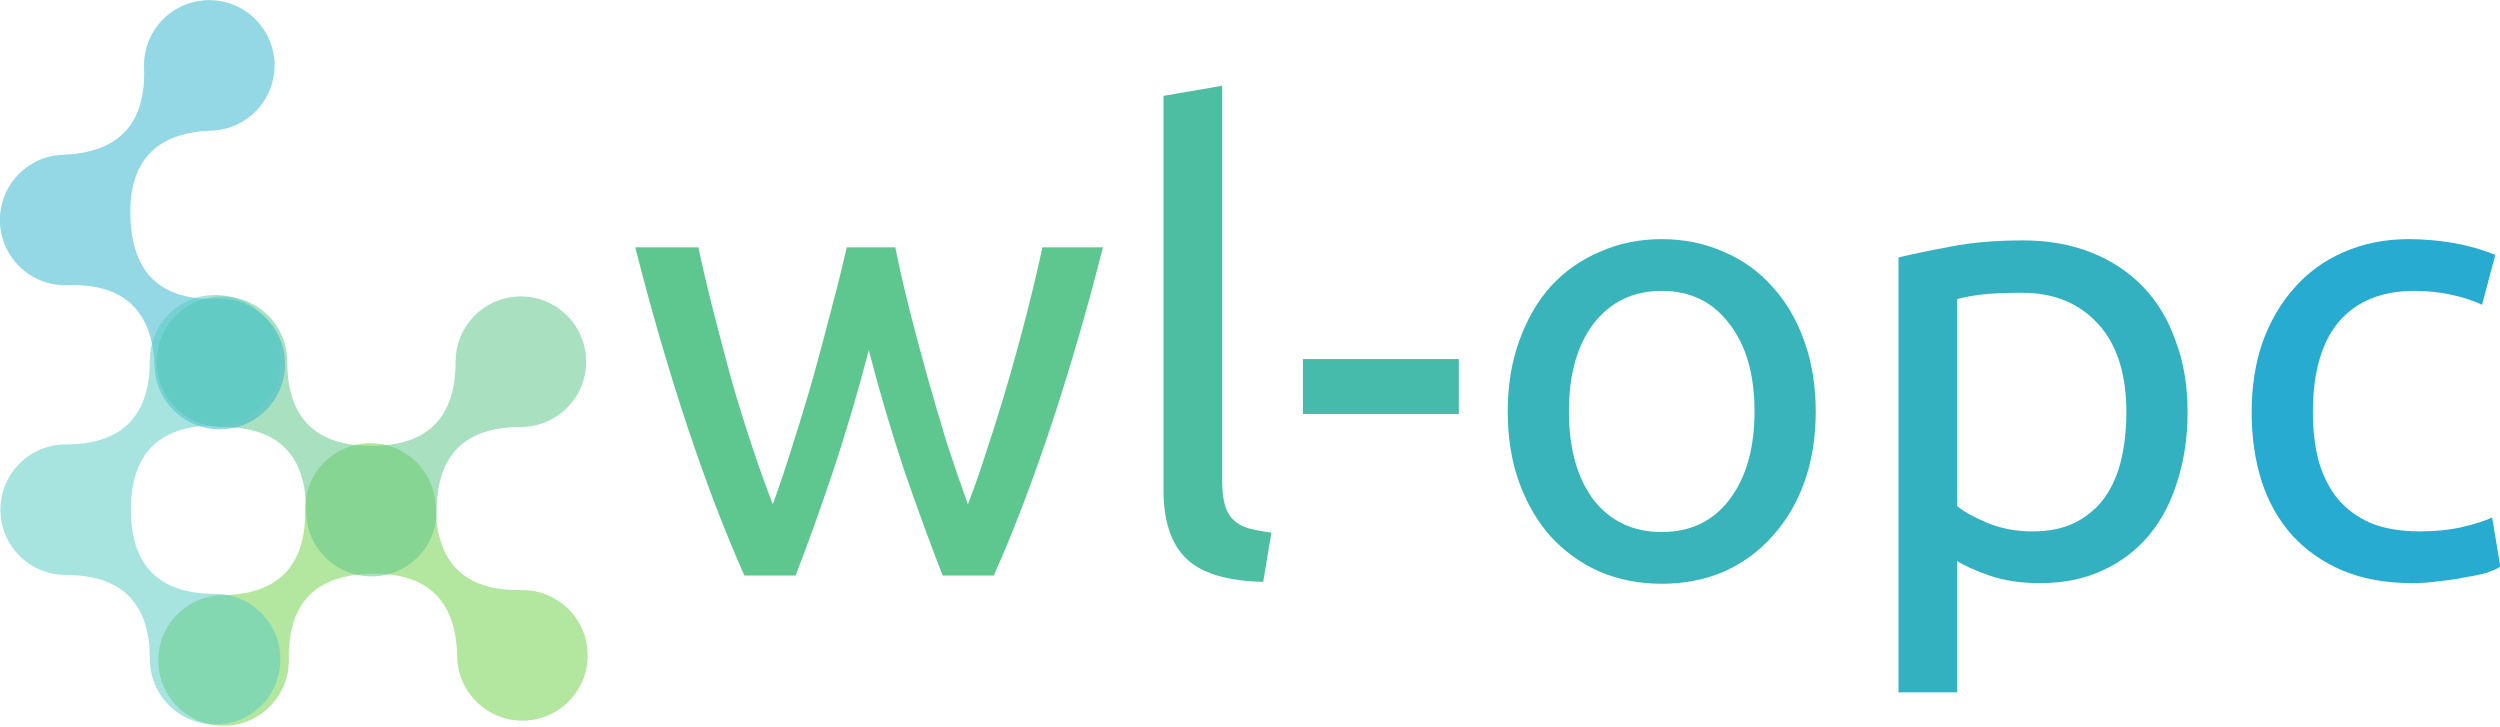
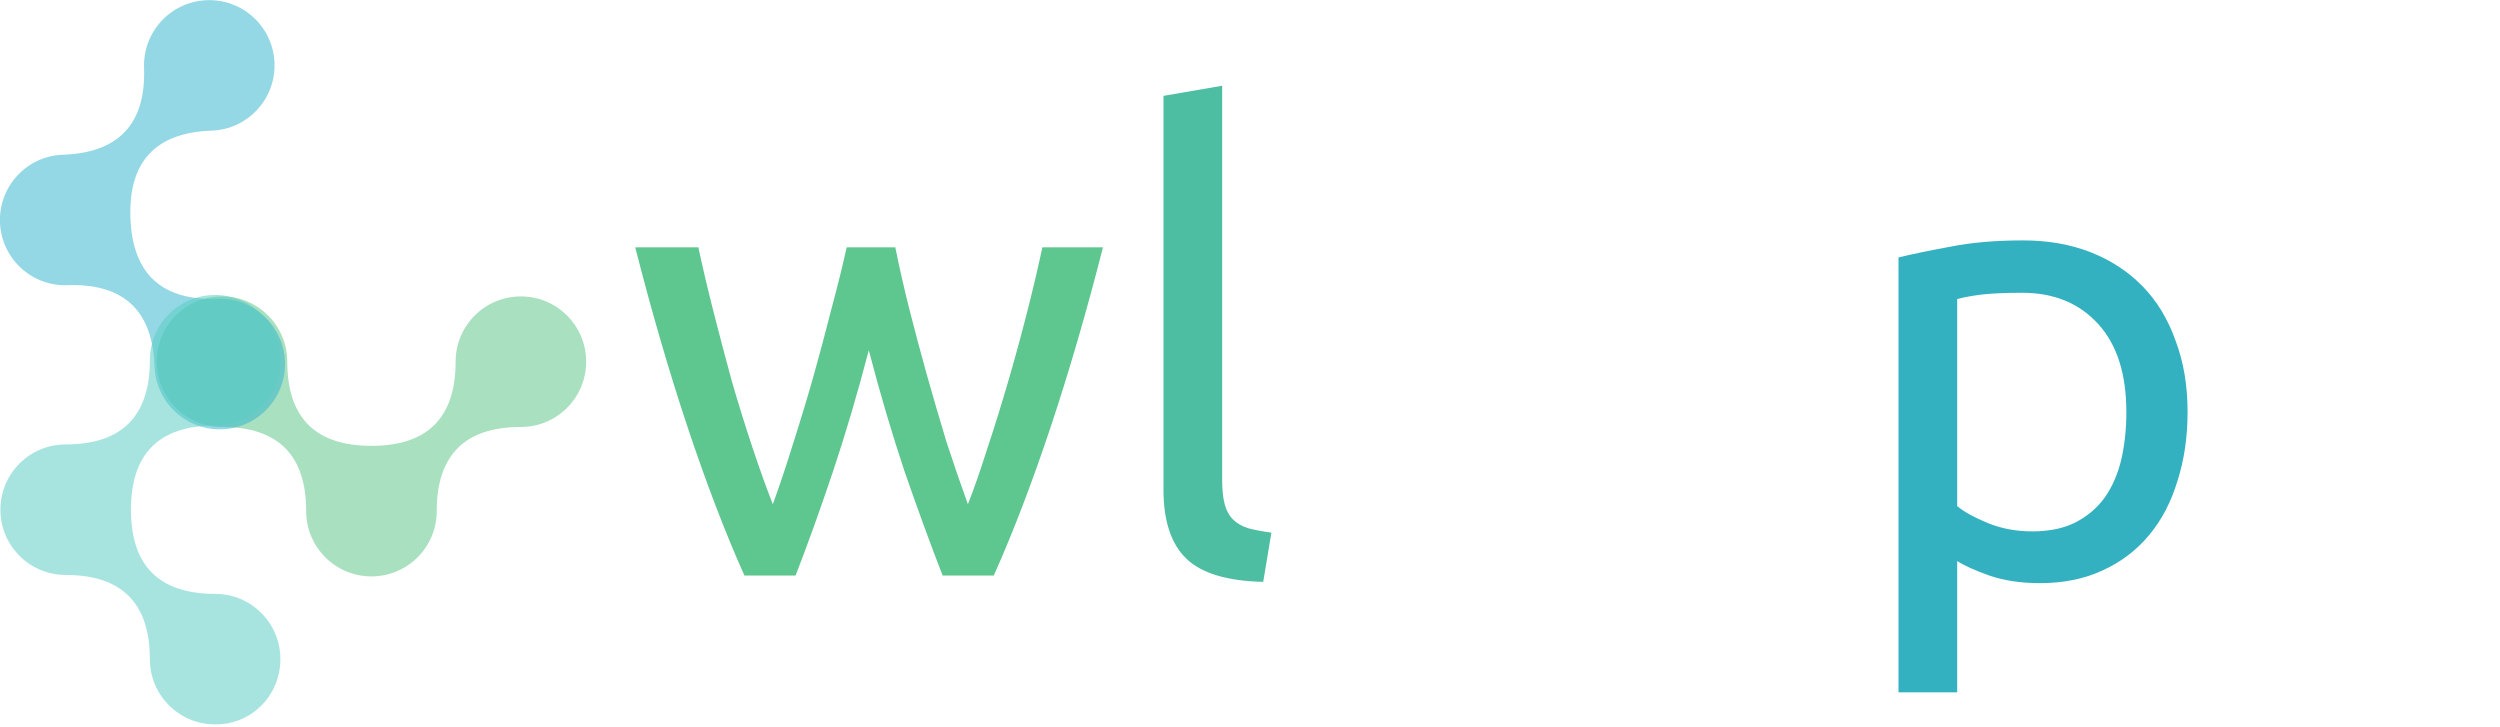
<svg xmlns="http://www.w3.org/2000/svg" xmlns:ns1="http://sodipodi.sourceforge.net/DTD/sodipodi-0.dtd" xmlns:ns2="http://www.inkscape.org/namespaces/inkscape" version="1.1" id="workspace" x="0px" y="0px" viewBox="0 0 748.675 217.619" xml:space="preserve" ns1:docname="brand.svg" ns2:version="0.92.3 (2405546, 2018-03-11)" width="748.675" height="217.619">
  <defs id="defs147" />
  <ns1:namedview pagecolor="#ffffff" bordercolor="#666666" borderopacity="1" objecttolerance="10" gridtolerance="10" guidetolerance="10" ns2:pageopacity="0" ns2:pageshadow="2" ns2:window-width="1920" ns2:window-height="1017" id="namedview145" showgrid="false" ns2:zoom="0.5959596" ns2:cx="161.75448" ns2:cy="-75.420737" ns2:window-x="-8" ns2:window-y="-8" ns2:window-maximized="1" ns2:current-layer="text68" />
  <style type="text/css" id="style2">
	.st0{fill:url(#SVGID_1_);}
	.st1{fill:url(#SVGID_2_);}
	.st2{fill:url(#SVGID_3_);}
	.st3{fill:url(#SVGID_4_);}
	.st4{fill:#5EC68F;}
	.st5{font-family:'Ubuntu';}
	.st6{font-size:124.218px;}
	.st7{fill:#4EBEA3;}
	.st8{fill:#46BAAB;}
	.st9{fill:#39B4BB;}
	.st10{fill:#34B1C1;}
	.st11{fill:#27ABD0;}
	.st12{fill:url(#SVGID_5_);}
	.st13{fill:url(#SVGID_6_);}
	.st14{fill:url(#SVGID_7_);}
	.st15{fill:url(#SVGID_8_);}
</style>
  <g id="g72" transform="translate(-23.977,-58.101)">
    <g transform="matrix(-1.286,0.022,-0.022,-1.286,737.09,505.204)" id="g15">
      <desc id="desc4">Created with Snap</desc>
      <g id="g13">
        <linearGradient id="SVGID_1_" gradientUnits="userSpaceOnUse" x1="572.66" y1="-210.62" x2="574.152" y2="-210.62" gradientTransform="matrix(-86.14,-0.979,-1.501,56.181,49427.227,12613.115)">
          <stop offset="0" style="stop-color:#74D14C;stop-opacity:0.54" id="stop6" />
          <stop offset="1" style="stop-color:#74D14C;stop-opacity:0.54" id="stop8" />
        </linearGradient>
-         <path class="st0" d="m 499,187.2 c -8.4,0 -15.2,6.8 -15.2,15.2 0,13 -6.5,19.6 -19.6,19.6 -13,0 -19.6,-6.5 -19.6,-19.6 0,-8.4 -6.8,-15.2 -15.2,-15.2 -8.4,0 -15.2,6.8 -15.2,15.2 0,8.4 6.8,15.2 15.2,15.2 13,0 19.6,6.5 19.6,19.6 0,8.4 6.8,15.2 15.2,15.2 8.4,0 15.2,-6.8 15.2,-15.2 0,-13 6.5,-19.6 19.6,-19.6 8.4,0 15.2,-6.8 15.2,-15.2 0,-8.4 -6.8,-15.2 -15.2,-15.2 z" id="path11" ns2:connector-curvature="0" style="fill:url(#SVGID_1_)" />
      </g>
    </g>
    <g transform="matrix(1.286,0,0,1.286,636.497,407.927)" id="g28">
      <desc id="desc17">Created with Snap</desc>
      <g id="g26">
        <linearGradient id="SVGID_2_" gradientUnits="userSpaceOnUse" x1="-499.873" y1="300.831" x2="-498.381" y2="300.831" gradientTransform="matrix(86.154,0,0,-56.19,42626.184,16733.103)">
          <stop offset="0" style="stop-color:#61C78C;stop-opacity:0.54" id="stop19" />
          <stop offset="1" style="stop-color:#61C78C;stop-opacity:0.54" id="stop21" />
        </linearGradient>
        <path class="st1" d="m -355,-203 c -8.4,0 -15.2,6.8 -15.2,15.2 0,13 -6.5,19.6 -19.6,19.6 -13,0 -19.6,-6.5 -19.6,-19.6 0,-8.4 -6.8,-15.2 -15.2,-15.2 -8.4,0 -15.2,6.8 -15.2,15.2 0,8.4 6.8,15.2 15.2,15.2 13,0 19.6,6.5 19.6,19.6 0,8.4 6.8,15.2 15.2,15.2 8.4,0 15.2,-6.8 15.2,-15.2 0,-13 6.5,-19.6 19.6,-19.6 8.4,0 15.2,-6.8 15.2,-15.2 0,-8.4 -6.8,-15.2 -15.2,-15.2 z" id="path24" ns2:connector-curvature="0" style="fill:url(#SVGID_2_)" />
      </g>
    </g>
    <g transform="matrix(0.045,1.285,-1.285,0.045,671.325,347.338)" id="g41">
      <desc id="desc30">Created with Snap</desc>
      <g id="g39">
        <linearGradient id="SVGID_3_" gradientUnits="userSpaceOnUse" x1="319.422" y1="536.007" x2="320.914" y2="536.007" gradientTransform="matrix(3.009,-56.154,-86.1,-1.962,44948.594,19453.187)">
          <stop offset="0" style="stop-color:#33B5CC;stop-opacity:0.53" id="stop32" />
          <stop offset="1" style="stop-color:#33B5CC;stop-opacity:0.53" id="stop34" />
        </linearGradient>
        <path class="st2" d="m -155.9,431.9 c -8.4,0 -15.2,6.8 -15.2,15.2 0,13 -6.5,19.6 -19.6,19.6 -13,0 -19.6,-6.5 -19.6,-19.6 0,-8.4 -6.8,-15.2 -15.2,-15.2 -8.4,0 -15.2,6.8 -15.2,15.2 0,8.4 6.8,15.2 15.2,15.2 13,0 19.6,6.5 19.6,19.6 0,8.4 6.8,15.2 15.2,15.2 8.4,0 15.2,-6.8 15.2,-15.2 0,-13 6.5,-19.6 19.6,-19.6 8.4,0 15.2,-6.8 15.2,-15.2 0,-8.4 -6.8,-15.2 -15.2,-15.2 z" id="path37" ns2:connector-curvature="0" style="fill:url(#SVGID_3_)" />
      </g>
    </g>
    <g transform="matrix(0,1.286,-1.286,0,675.073,407.497)" id="g54">
      <desc id="desc43">Created with Snap</desc>
      <g id="g52">
        <linearGradient id="SVGID_4_" gradientUnits="userSpaceOnUse" x1="290.856" y1="527.219" x2="292.348" y2="527.219" gradientTransform="matrix(0,-56.19,-86.154,0,45218.984,16816.664)">
          <stop offset="0" style="stop-color:#5ACCC2;stop-opacity:0.53" id="stop45" />
          <stop offset="1" style="stop-color:#5ACCC2;stop-opacity:0.53" id="stop47" />
        </linearGradient>
        <path class="st3" d="m -118.2,441 c -8.4,0 -15.2,6.8 -15.2,15.2 0,13 -6.5,19.6 -19.6,19.6 -13,0 -19.6,-6.5 -19.6,-19.6 0,-8.4 -6.8,-15.2 -15.2,-15.2 -8.4,0 -15.2,6.8 -15.2,15.2 0,8.4 6.8,15.2 15.2,15.2 13,0 19.6,6.5 19.6,19.6 0,8.4 6.8,15.2 15.2,15.2 8.4,0 15.2,-6.8 15.2,-15.2 0,-13 6.5,-19.6 19.6,-19.6 8.4,0 15.2,-6.8 15.2,-15.2 0.1,-8.4 -6.7,-15.2 -15.2,-15.2 z" id="path50" ns2:connector-curvature="0" style="fill:url(#SVGID_4_)" />
      </g>
    </g>
    <g transform="matrix(1.282,0,0,1.282,1199.489,446.469)" id="g70">
      <g aria-label="wl-opc" transform="matrix(1.187,0,0,1.187,-771.2,-168.489)" style="" id="text68">
        <path d="m 62.73,0 q -3.478,-8.944 -7.453,-20.372 -3.851,-11.552 -7.08,-23.974 -3.23,12.422 -7.08,23.974 Q 37.265,-8.944 33.787,0 H 23.726 Q 18.012,-12.794 12.546,-29.191 7.08,-45.588 2.236,-64.593 H 14.658 q 1.242,5.838 2.981,12.67 1.739,6.832 3.602,13.664 1.987,6.832 4.099,13.167 2.112,6.335 3.975,11.055 2.112,-5.838 4.099,-12.298 2.112,-6.584 3.975,-13.167 1.863,-6.708 3.478,-13.043 1.739,-6.459 2.981,-12.049 h 9.565 q 1.118,5.59 2.733,12.049 1.615,6.335 3.478,13.043 1.863,6.584 3.851,13.167 2.112,6.459 4.223,12.298 1.863,-4.72 3.851,-11.055 2.112,-6.335 4.099,-13.167 1.987,-6.832 3.727,-13.664 1.739,-6.832 2.981,-12.67 H 94.281 Q 89.437,-45.588 83.971,-29.191 78.506,-12.794 72.792,0 Z" style="font-size:124.218px;font-family:Ubuntu;fill:#5ec68f" id="path9550" />
        <path d="M 125.815,1.242 Q 115.133,0.994 110.661,-3.354 106.189,-7.702 106.189,-16.894 v -77.512 l 11.552,-1.987 v 77.636 q 0,2.857 0.497,4.72 0.497,1.863 1.615,2.981 1.118,1.118 2.981,1.739 1.863,0.497 4.596,0.87 z" style="font-size:124.218px;font-family:Ubuntu;fill:#4ebea3" id="path9552" />
-         <path d="m 133.63,-42.607 h 30.682 v 10.807 h -30.682 z" style="font-size:124.218px;font-family:Ubuntu;fill:#46baab" id="path9554" />
-         <path d="m 234.553,-32.297 q 0,7.702 -2.236,13.912 -2.236,6.211 -6.335,10.683 -3.975,4.472 -9.565,6.956 -5.59,2.36 -12.173,2.36 -6.584,0 -12.173,-2.36 -5.59,-2.484 -9.689,-6.956 -3.975,-4.472 -6.211,-10.683 -2.236,-6.211 -2.236,-13.912 0,-7.577 2.236,-13.788 2.236,-6.335 6.211,-10.807 4.099,-4.472 9.689,-6.832 5.59,-2.484 12.173,-2.484 6.584,0 12.173,2.484 5.59,2.36 9.565,6.832 4.099,4.472 6.335,10.807 2.236,6.211 2.236,13.788 z m -12.049,0 q 0,-10.931 -4.969,-17.266 -4.845,-6.459 -13.291,-6.459 -8.447,0 -13.416,6.459 -4.844,6.335 -4.844,17.266 0,10.931 4.844,17.391 4.969,6.335 13.416,6.335 8.447,0 13.291,-6.335 4.969,-6.459 4.969,-17.391 z" style="font-size:124.218px;font-family:Ubuntu;fill:#39b4bb" id="path9556" />
        <path d="m 295.68,-32.172 q 0,-11.304 -5.59,-17.391 -5.59,-6.087 -14.906,-6.087 -5.217,0 -8.198,0.373 -2.857,0.373 -4.596,0.87 v 40.743 q 2.112,1.739 6.087,3.354 3.975,1.615 8.695,1.615 4.969,0 8.447,-1.739 3.602,-1.863 5.838,-4.969 2.236,-3.23 3.23,-7.453 0.994,-4.348 0.994,-9.316 z m 12.049,0 q 0,7.329 -1.987,13.54 -1.863,6.211 -5.59,10.683 -3.727,4.472 -9.192,6.956 -5.341,2.484 -12.298,2.484 -5.59,0 -9.937,-1.491 -4.223,-1.491 -6.335,-2.857 V 22.98 h -11.552 v -85.586 q 4.099,-0.994 10.186,-2.112 6.211,-1.242 14.285,-1.242 7.453,0 13.416,2.36 5.962,2.36 10.186,6.708 4.223,4.348 6.459,10.683 2.36,6.211 2.36,14.037 z" style="font-size:124.218px;font-family:Ubuntu;fill:#34b1c1" id="path9558" />
-         <path d="m 352.011,1.491 q -7.826,0 -13.788,-2.484 -5.838,-2.484 -9.937,-6.956 -3.975,-4.472 -5.962,-10.559 -1.987,-6.211 -1.987,-13.664 0,-7.453 2.112,-13.664 2.236,-6.211 6.211,-10.683 3.975,-4.596 9.689,-7.08 5.838,-2.609 12.919,-2.609 4.348,0 8.695,0.745 4.348,0.745 8.323,2.36 l -2.609,9.813 q -2.609,-1.242 -6.087,-1.987 -3.354,-0.745 -7.205,-0.745 -9.689,0 -14.906,6.087 -5.093,6.087 -5.093,17.763 0,5.217 1.118,9.565 1.242,4.348 3.727,7.453 2.609,3.105 6.584,4.844 3.975,1.615 9.689,1.615 4.596,0 8.323,-0.87 3.727,-0.87 5.838,-1.863 l 1.615,9.689 q -0.994,0.621 -2.857,1.242 Q 364.557,0 362.197,0.373 q -2.36,0.497 -5.093,0.745 -2.609,0.373 -5.093,0.373 z" style="font-size:124.218px;font-family:Ubuntu;fill:#27abd0" id="path9560" />
      </g>
    </g>
  </g>
</svg>